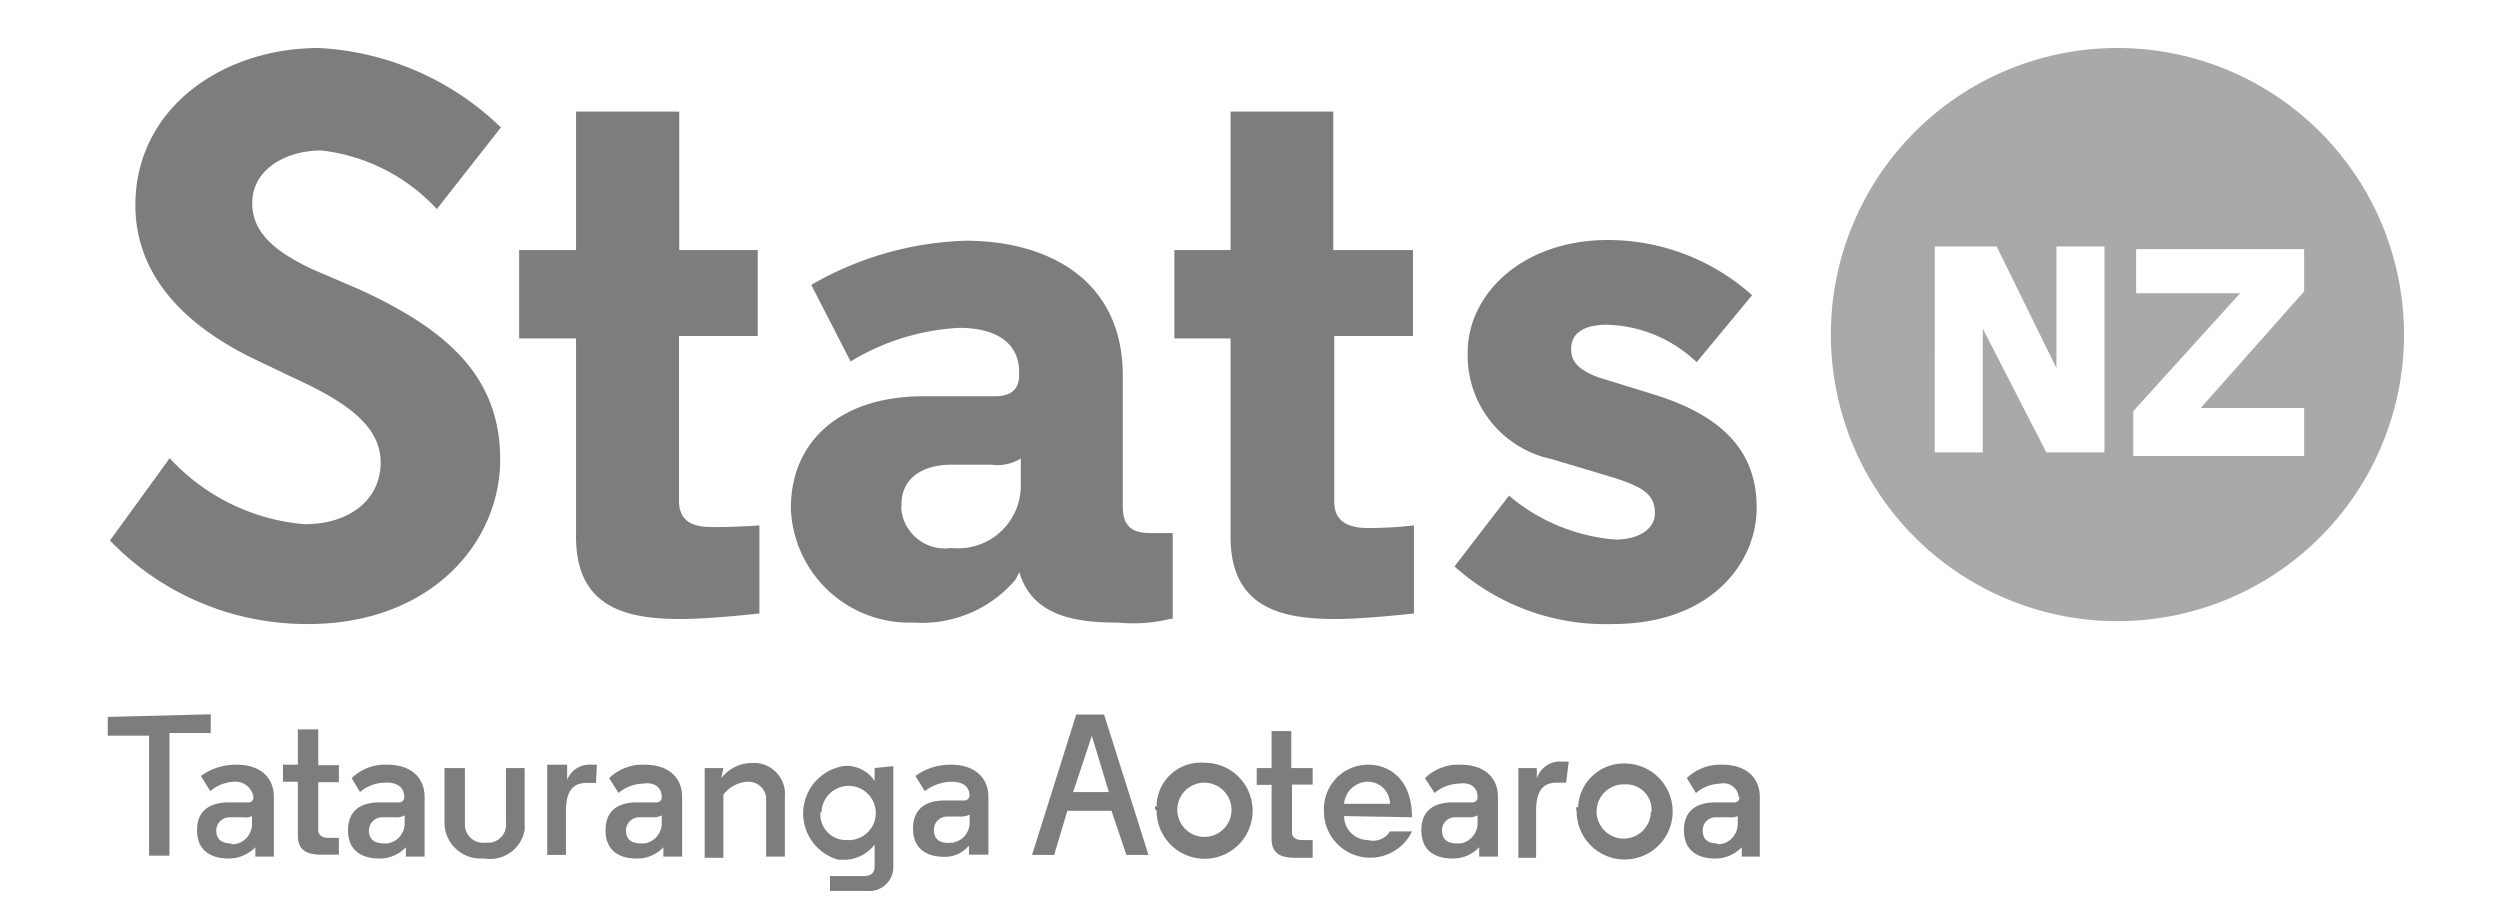
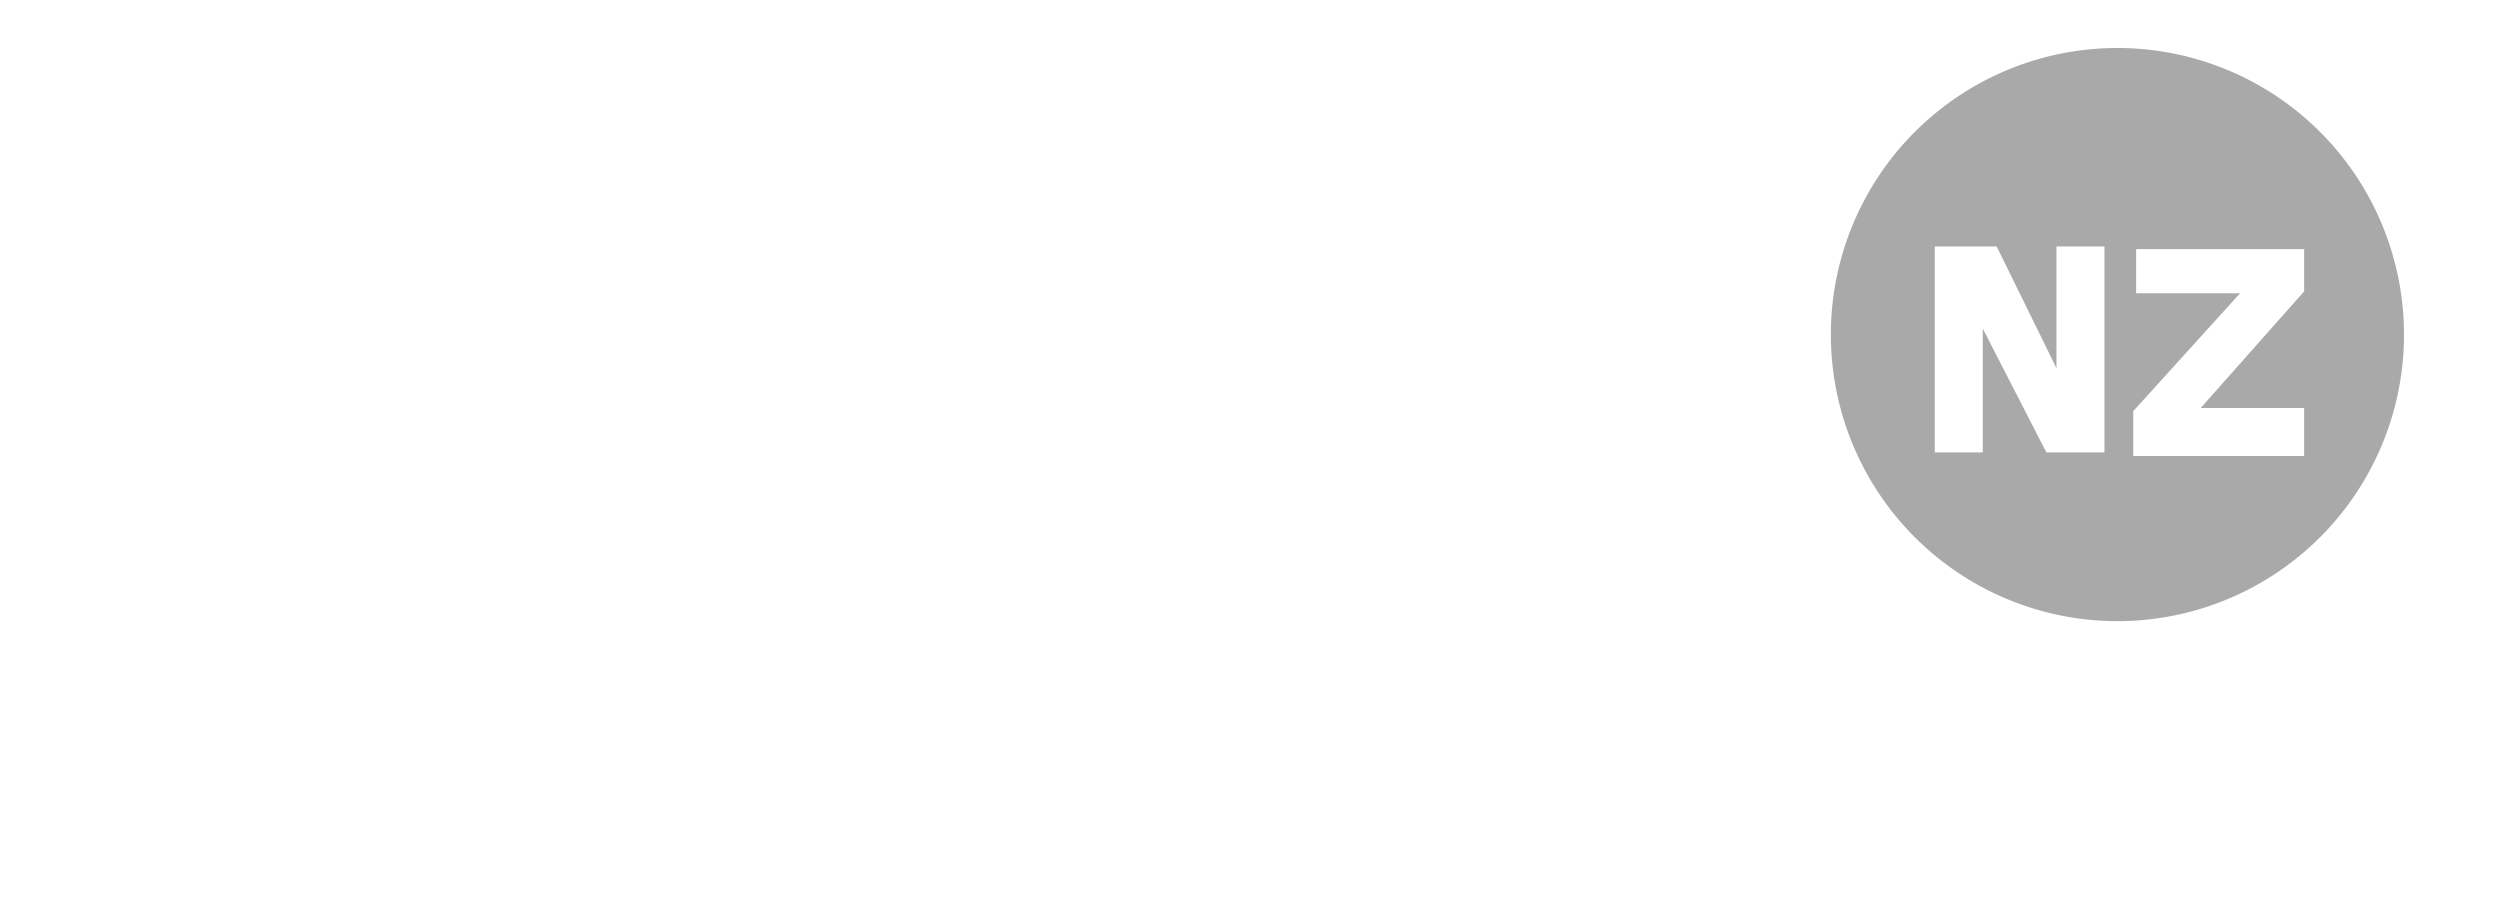
<svg xmlns="http://www.w3.org/2000/svg" id="Layer_1" data-name="Layer 1" viewBox="0 0 104.16 38.2">
  <defs>
    <style>.cls-1{fill:#a9a9a9;}.cls-2{fill:#7d7d7d;}</style>
  </defs>
  <path class="cls-1" d="M88.31,2a11.94,11.94,0,1,0,11.85,12.09V14A11.94,11.94,0,0,0,88.31,2Zm-.63,16.85H85.26l-2.65-5.16v5.16h-2V10.27h2.58l2.49,5.07V10.27h2ZM96,12.14,91.69,17H96v2H88.88V17.13l4.45-4.91H89V10.38h7Z" />
-   <path class="cls-2" d="M72.47,33.2a.2.2,0,0,1-.17.23h-.82c-.85,0-1.32.39-1.32,1.16s.47,1.18,1.32,1.18a1.54,1.54,0,0,0,1.09-.47v.39h.75V33.2c0-.78-.55-1.34-1.56-1.34a2,2,0,0,0-1.48.56l.38.62a1.63,1.63,0,0,1,1-.39.64.64,0,0,1,.77.48.15.15,0,0,1,0,.07Zm-.92,1.94c-.46,0-.61-.23-.61-.55a.54.54,0,0,1,.55-.54H72A.73.73,0,0,0,72.4,34v.31a.85.85,0,0,1-.71.86h-.15m-2.76-1.32a1.13,1.13,0,1,1-1.09-1.17,1.06,1.06,0,0,1,1.12,1v.13h0m-3.12,0a2,2,0,1,0,2-2h0a1.9,1.9,0,0,0-1.94,1.84c-.08-.08-.08,0-.08.08m-.31-2h-.33a1,1,0,0,0-1,.71V32h-.77v3.74H64V33.78c0-.86.31-1.17.86-1.17h.39ZM61.56,33.2a.21.21,0,0,1-.24.23h-.78c-.86,0-1.32.39-1.32,1.16s.46,1.18,1.32,1.18a1.5,1.5,0,0,0,1.09-.47v.39h.78V33.2c0-.78-.54-1.34-1.56-1.34a2,2,0,0,0-1.48.56l.4.62a1.63,1.63,0,0,1,1-.39C61.25,32.57,61.56,32.8,61.56,33.2Zm-.86,1.94c-.46,0-.62-.23-.62-.55a.54.54,0,0,1,.56-.54h.52a.69.69,0,0,0,.4-.08v.31a.85.85,0,0,1-.71.86H60.7M57,32.57a.92.92,0,0,1,.91.92H56a1,1,0,0,1,1-.92m1.83,1.48c0-1.56-.92-2.19-1.83-2.19a1.84,1.84,0,0,0-1.84,1.84h0v.08a1.93,1.93,0,0,0,3.67.86h-.92A.82.82,0,0,1,57,35a1,1,0,0,1-1-1Zm-5.85-3.59V32h-.62v.7h.62v2.26c0,.7.54.78,1,.78h.71V35h-.47c-.15,0-.39-.08-.39-.31v-2h.86V32H53.8V30.46Zm-1.67,3.32a1.13,1.13,0,1,1-1.09-1.17,1.14,1.14,0,0,1,1.09,1.17h0m-3.12,0a2,2,0,1,0,2-2h0a1.84,1.84,0,0,0-2,1.72v.12h0c-.07-.08-.07,0-.07.08M46.2,33H44.71l.78-2.34ZM46,29.77H44.84L43,35.62h.92l.55-1.84h1.84l.62,1.84h.92Zm-5.61,3.35a.21.21,0,0,1-.24.23h-.78c-.86,0-1.33.4-1.33,1.17s.47,1.18,1.33,1.18a1.3,1.3,0,0,0,1-.47v.38h.81V33.2c0-.78-.55-1.34-1.56-1.34a2.46,2.46,0,0,0-1.48.47l.39.63a1.91,1.91,0,0,1,1.09-.39c.47,0,.78.16.78.63Zm-.87,2c-.46,0-.61-.24-.61-.55a.55.55,0,0,1,.55-.55H40a.78.78,0,0,0,.4-.08v.31a.85.85,0,0,1-.71.86h-.16m-5.3-1.29A1.13,1.13,0,1,1,35.28,35a1.07,1.07,0,0,1-1.1-1v-.13ZM36.44,32v.54a1.41,1.41,0,0,0-1.24-.63,2,2,0,0,0-.27,3.91h.27a1.6,1.6,0,0,0,1.24-.63v.92c0,.32-.23.39-.47.39H34.58v.62h1.55a1,1,0,0,0,1.09-1h0v-4.2Zm-6.3,0h-.78v3.74h.78V33.11a1.35,1.35,0,0,1,1-.54.75.75,0,0,1,.78.63v2.49h.78V33.2a1.3,1.3,0,0,0-1.16-1.41h-.24a1.62,1.62,0,0,0-1.25.63ZM27.57,33.2a.21.21,0,0,1-.24.23h-.78c-.86,0-1.32.39-1.32,1.16s.46,1.18,1.32,1.18a1.5,1.5,0,0,0,1.09-.47v.39h.78V33.2c0-.78-.54-1.34-1.56-1.34a2,2,0,0,0-1.48.56l.39.62a1.63,1.63,0,0,1,1-.39C27.26,32.57,27.57,32.8,27.57,33.2Zm-.86,1.94c-.47,0-.63-.23-.63-.55a.56.56,0,0,1,.58-.54h.51a.69.69,0,0,0,.4-.08v.31a.85.85,0,0,1-.71.86h-.15m-1.84-3.28h-.24a1,1,0,0,0-1,.63v-.63h-.83v3.76h.78V33.78c0-.85.32-1.16.86-1.16h.39Zm-4.68,3.91a1.46,1.46,0,0,0,1.67-1.2.57.57,0,0,0,0-.13V32h-.78v2.26a.76.76,0,0,1-.66.85h-.19a.77.77,0,0,1-.86-.67V32h-.85v2.33A1.5,1.5,0,0,0,20,35.77h.16M16.84,33.2a.21.21,0,0,1-.24.23h-.78c-.85,0-1.32.39-1.32,1.16s.47,1.18,1.32,1.18a1.5,1.5,0,0,0,1.09-.47v.39h.78V33.2c0-.78-.54-1.34-1.56-1.34a2,2,0,0,0-1.48.56L15,33a1.63,1.63,0,0,1,1-.39C16.53,32.57,16.84,32.8,16.84,33.2ZM16,35.14c-.47,0-.63-.23-.63-.55a.56.56,0,0,1,.58-.54h.51a.69.69,0,0,0,.4-.08v.31a.85.85,0,0,1-.71.86H16m-3.59-4.75v1.47h-.62v.71h.62v2.26c0,.7.55.78,1,.78h.71v-.7h-.47c-.15,0-.39-.08-.39-.32v-2h.86v-.71h-.86V30.39ZM10.56,33.2a.21.21,0,0,1-.17.23H9.55c-.87,0-1.34.39-1.34,1.16s.47,1.18,1.34,1.18a1.56,1.56,0,0,0,1.09-.47v.39h.77V33.2c0-.78-.54-1.34-1.55-1.34a2.47,2.47,0,0,0-1.49.47l.39.63a1.65,1.65,0,0,1,1-.39A.76.76,0,0,1,10.56,33.2Zm-.92,1.94c-.47,0-.63-.23-.63-.55a.56.56,0,0,1,.58-.54h.52A.67.67,0,0,0,10.5,34v.31a.85.85,0,0,1-.71.86H9.64m-5.15-5.3v.78H6.21v5h.85V30.54H8.78v-.78ZM73,12.3A9,9,0,0,0,67,10c-3.59,0-5.85,2.27-5.85,4.68a4.41,4.41,0,0,0,3.51,4.45l2.57.77c1.25.4,1.72.71,1.72,1.49,0,.62-.63,1.09-1.64,1.09a7.81,7.81,0,0,1-4.44-1.83l-2.27,2.95A9.42,9.42,0,0,0,67.19,26c4.13,0,6-2.58,6-4.84,0-2-1-3.67-4.14-4.68l-2.49-.77c-.79-.31-1.1-.63-1.1-1.18s.4-1,1.49-1a5.62,5.62,0,0,1,3.74,1.56ZM51.27,4.65v5.77H48.93V14.1h2.34v8.27c0,3,2.19,3.42,4.37,3.42,1.24,0,3.27-.23,3.27-.23V21.89S58.06,22,57,22c-.63,0-1.41-.15-1.41-1.09V14h3.28V10.42H55.55V4.65ZM24,4.65v5.77H21.63V14.1H24v8.27c0,3,2.18,3.42,4.37,3.42,1.24,0,3.27-.23,3.27-.23V21.89s-.85.07-1.95.07c-.7,0-1.4-.15-1.4-1.09V14h3.28V10.42H28.3V4.65Zm-3.13.66A11.77,11.77,0,0,0,13.28,2c-4,0-7.64,2.5-7.64,6.55,0,2.88,2,5,5,6.43l1.63.78c2.19,1,3.59,2,3.59,3.51s-1.25,2.57-3.17,2.57a8.61,8.61,0,0,1-5.62-2.75L4.58,22.52A11.39,11.39,0,0,0,12.84,26c5.07,0,8-3.35,8-6.86S18.54,13.7,15,12.07L13,11.21c-1.84-.86-2.49-1.71-2.49-2.75,0-1.41,1.4-2.19,2.88-2.19A7.74,7.74,0,0,1,18.2,8.71ZM42.53,19.09v1.09a2.61,2.61,0,0,1-2.89,2.65,1.82,1.82,0,0,1-2.08-1.55,1.32,1.32,0,0,1,0-.28c0-1,.78-1.64,2.1-1.64h1.64a1.83,1.83,0,0,0,1.25-.27m6.31,6.7V22.21h-.91c-.63,0-1.17-.16-1.17-1.09V15.65c0-4-3.12-5.62-6.55-5.62a13.63,13.63,0,0,0-6.43,1.84l1.64,3.19a9.66,9.66,0,0,1,4.52-1.4c1.64,0,2.5.7,2.5,1.83v.16c0,.54-.31.86-1,.86h-3c-3.35,0-5.51,1.79-5.51,4.67A4.94,4.94,0,0,0,38,25.94h.09a5.11,5.11,0,0,0,4.22-1.79l.16-.31c.54,1.83,2.33,2.1,4.12,2.1a6.47,6.47,0,0,0,2.19-.16" />
</svg>